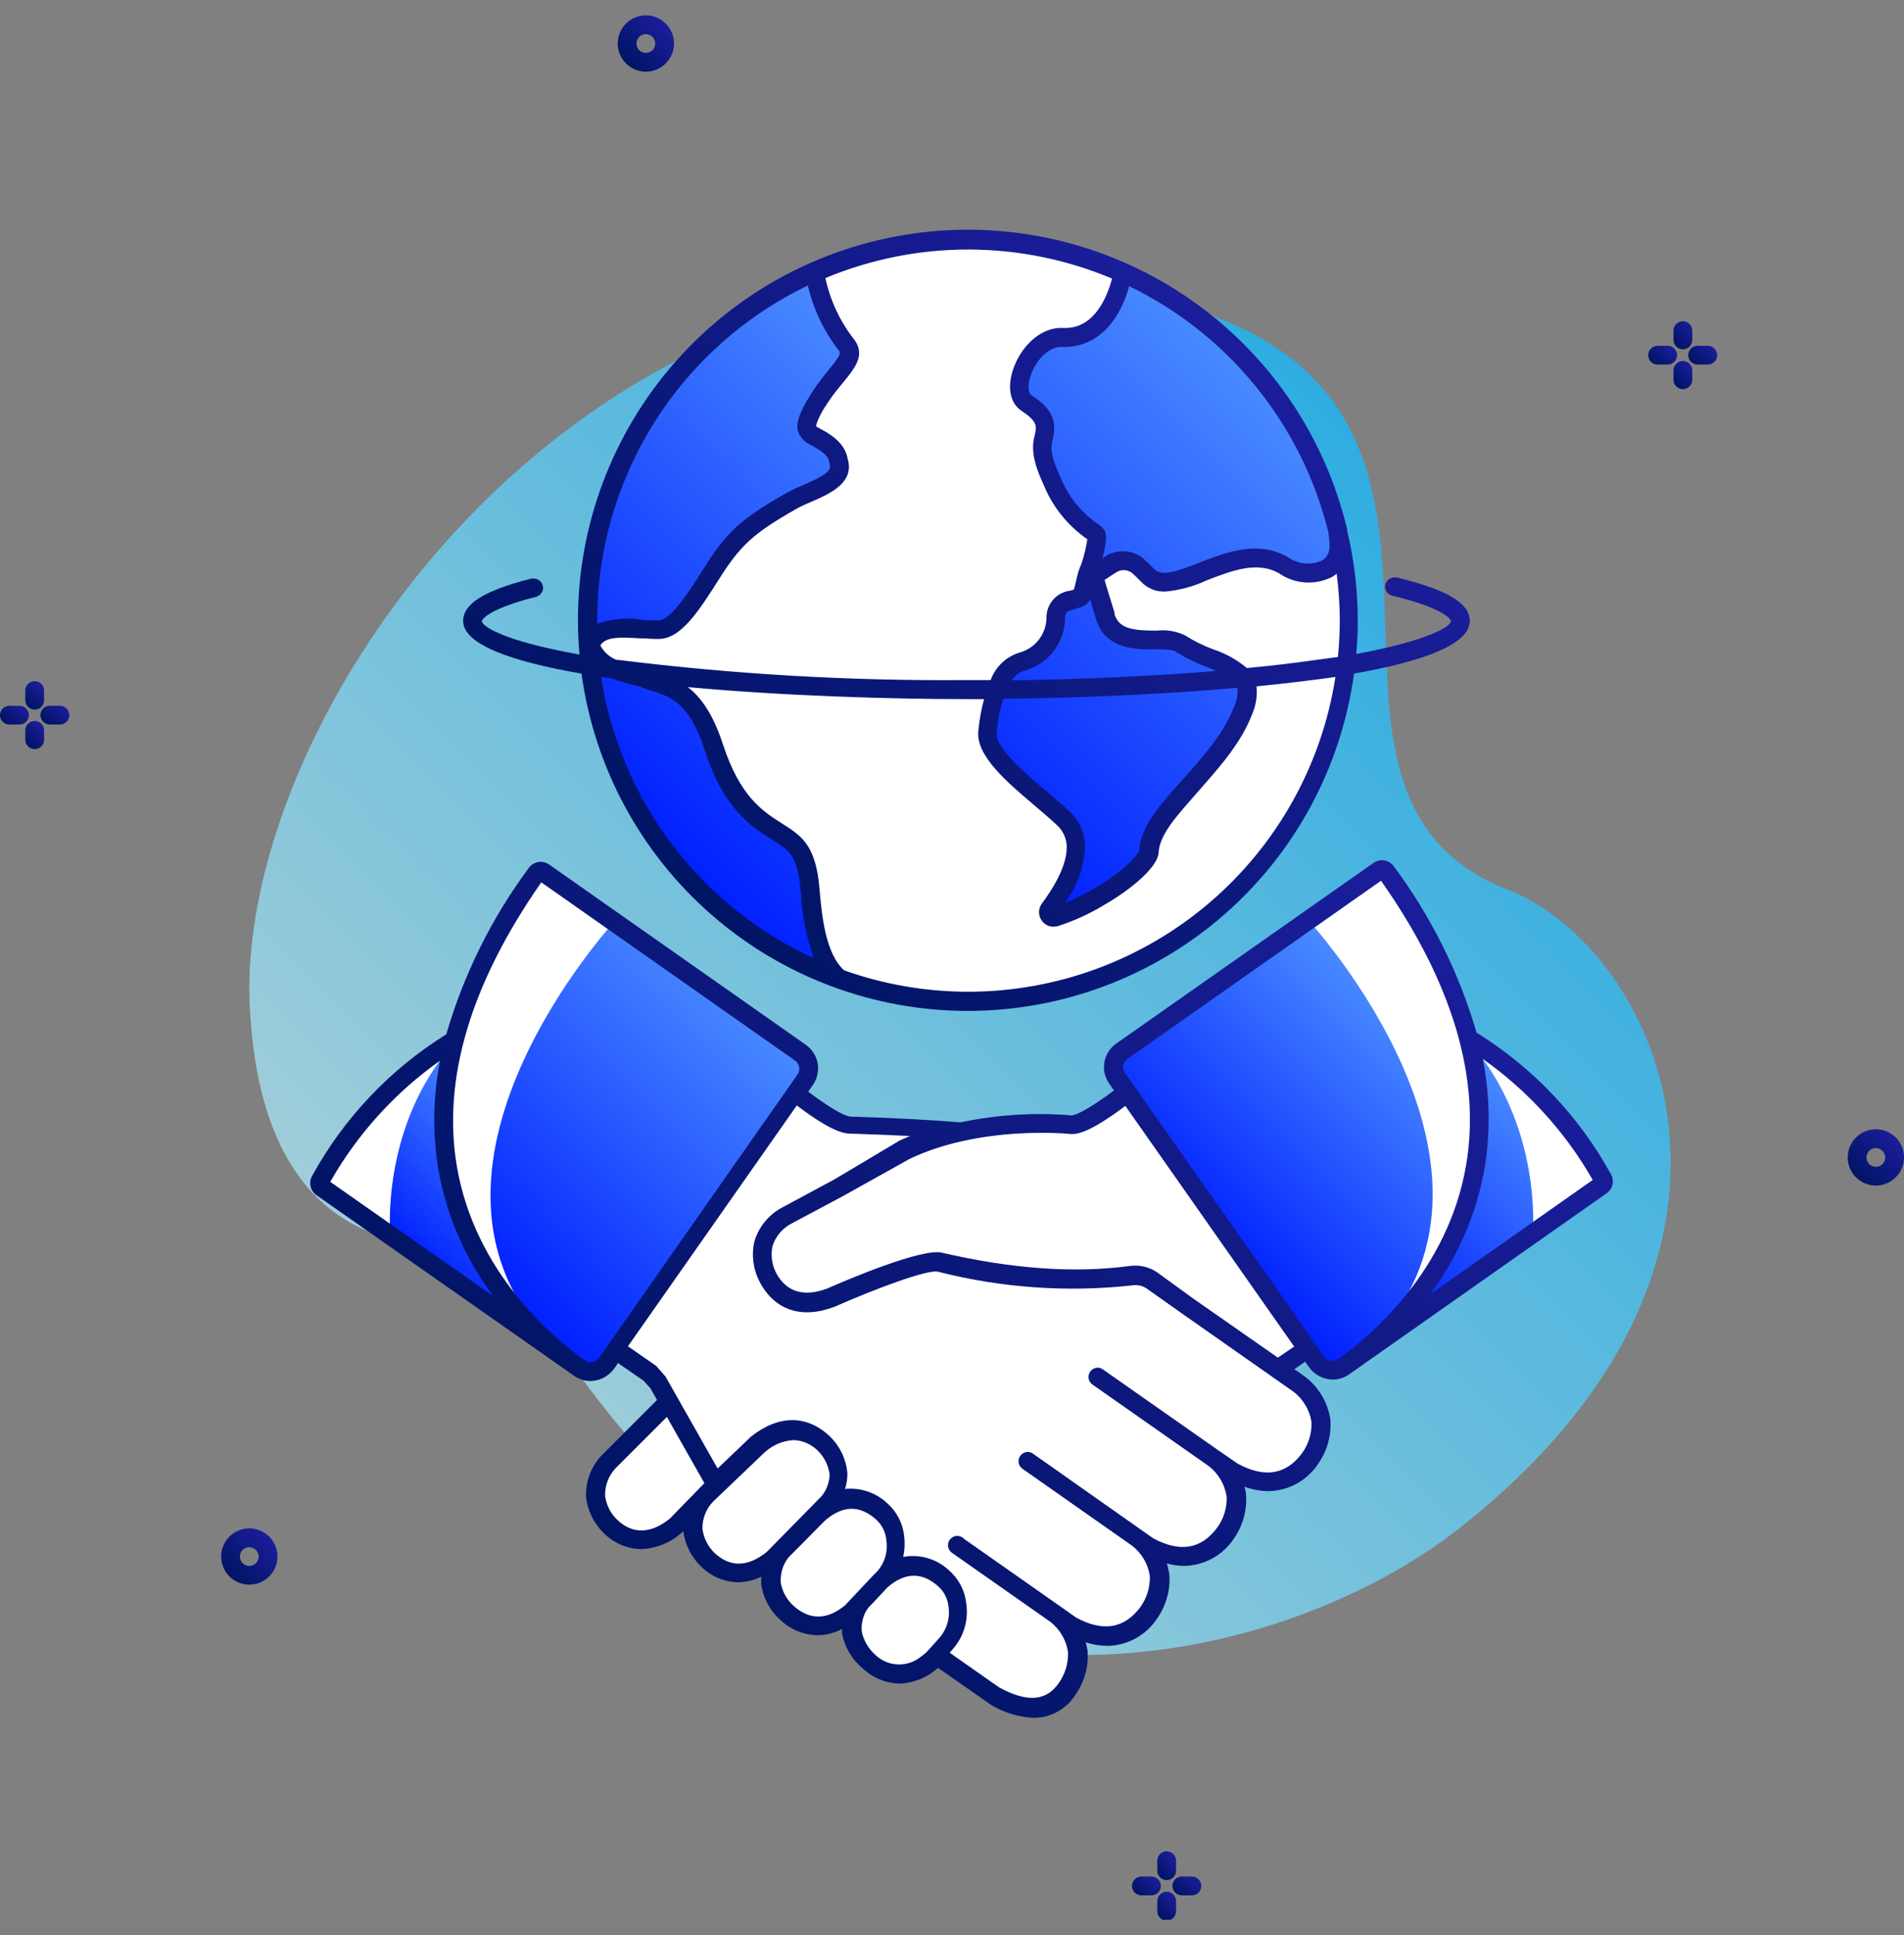
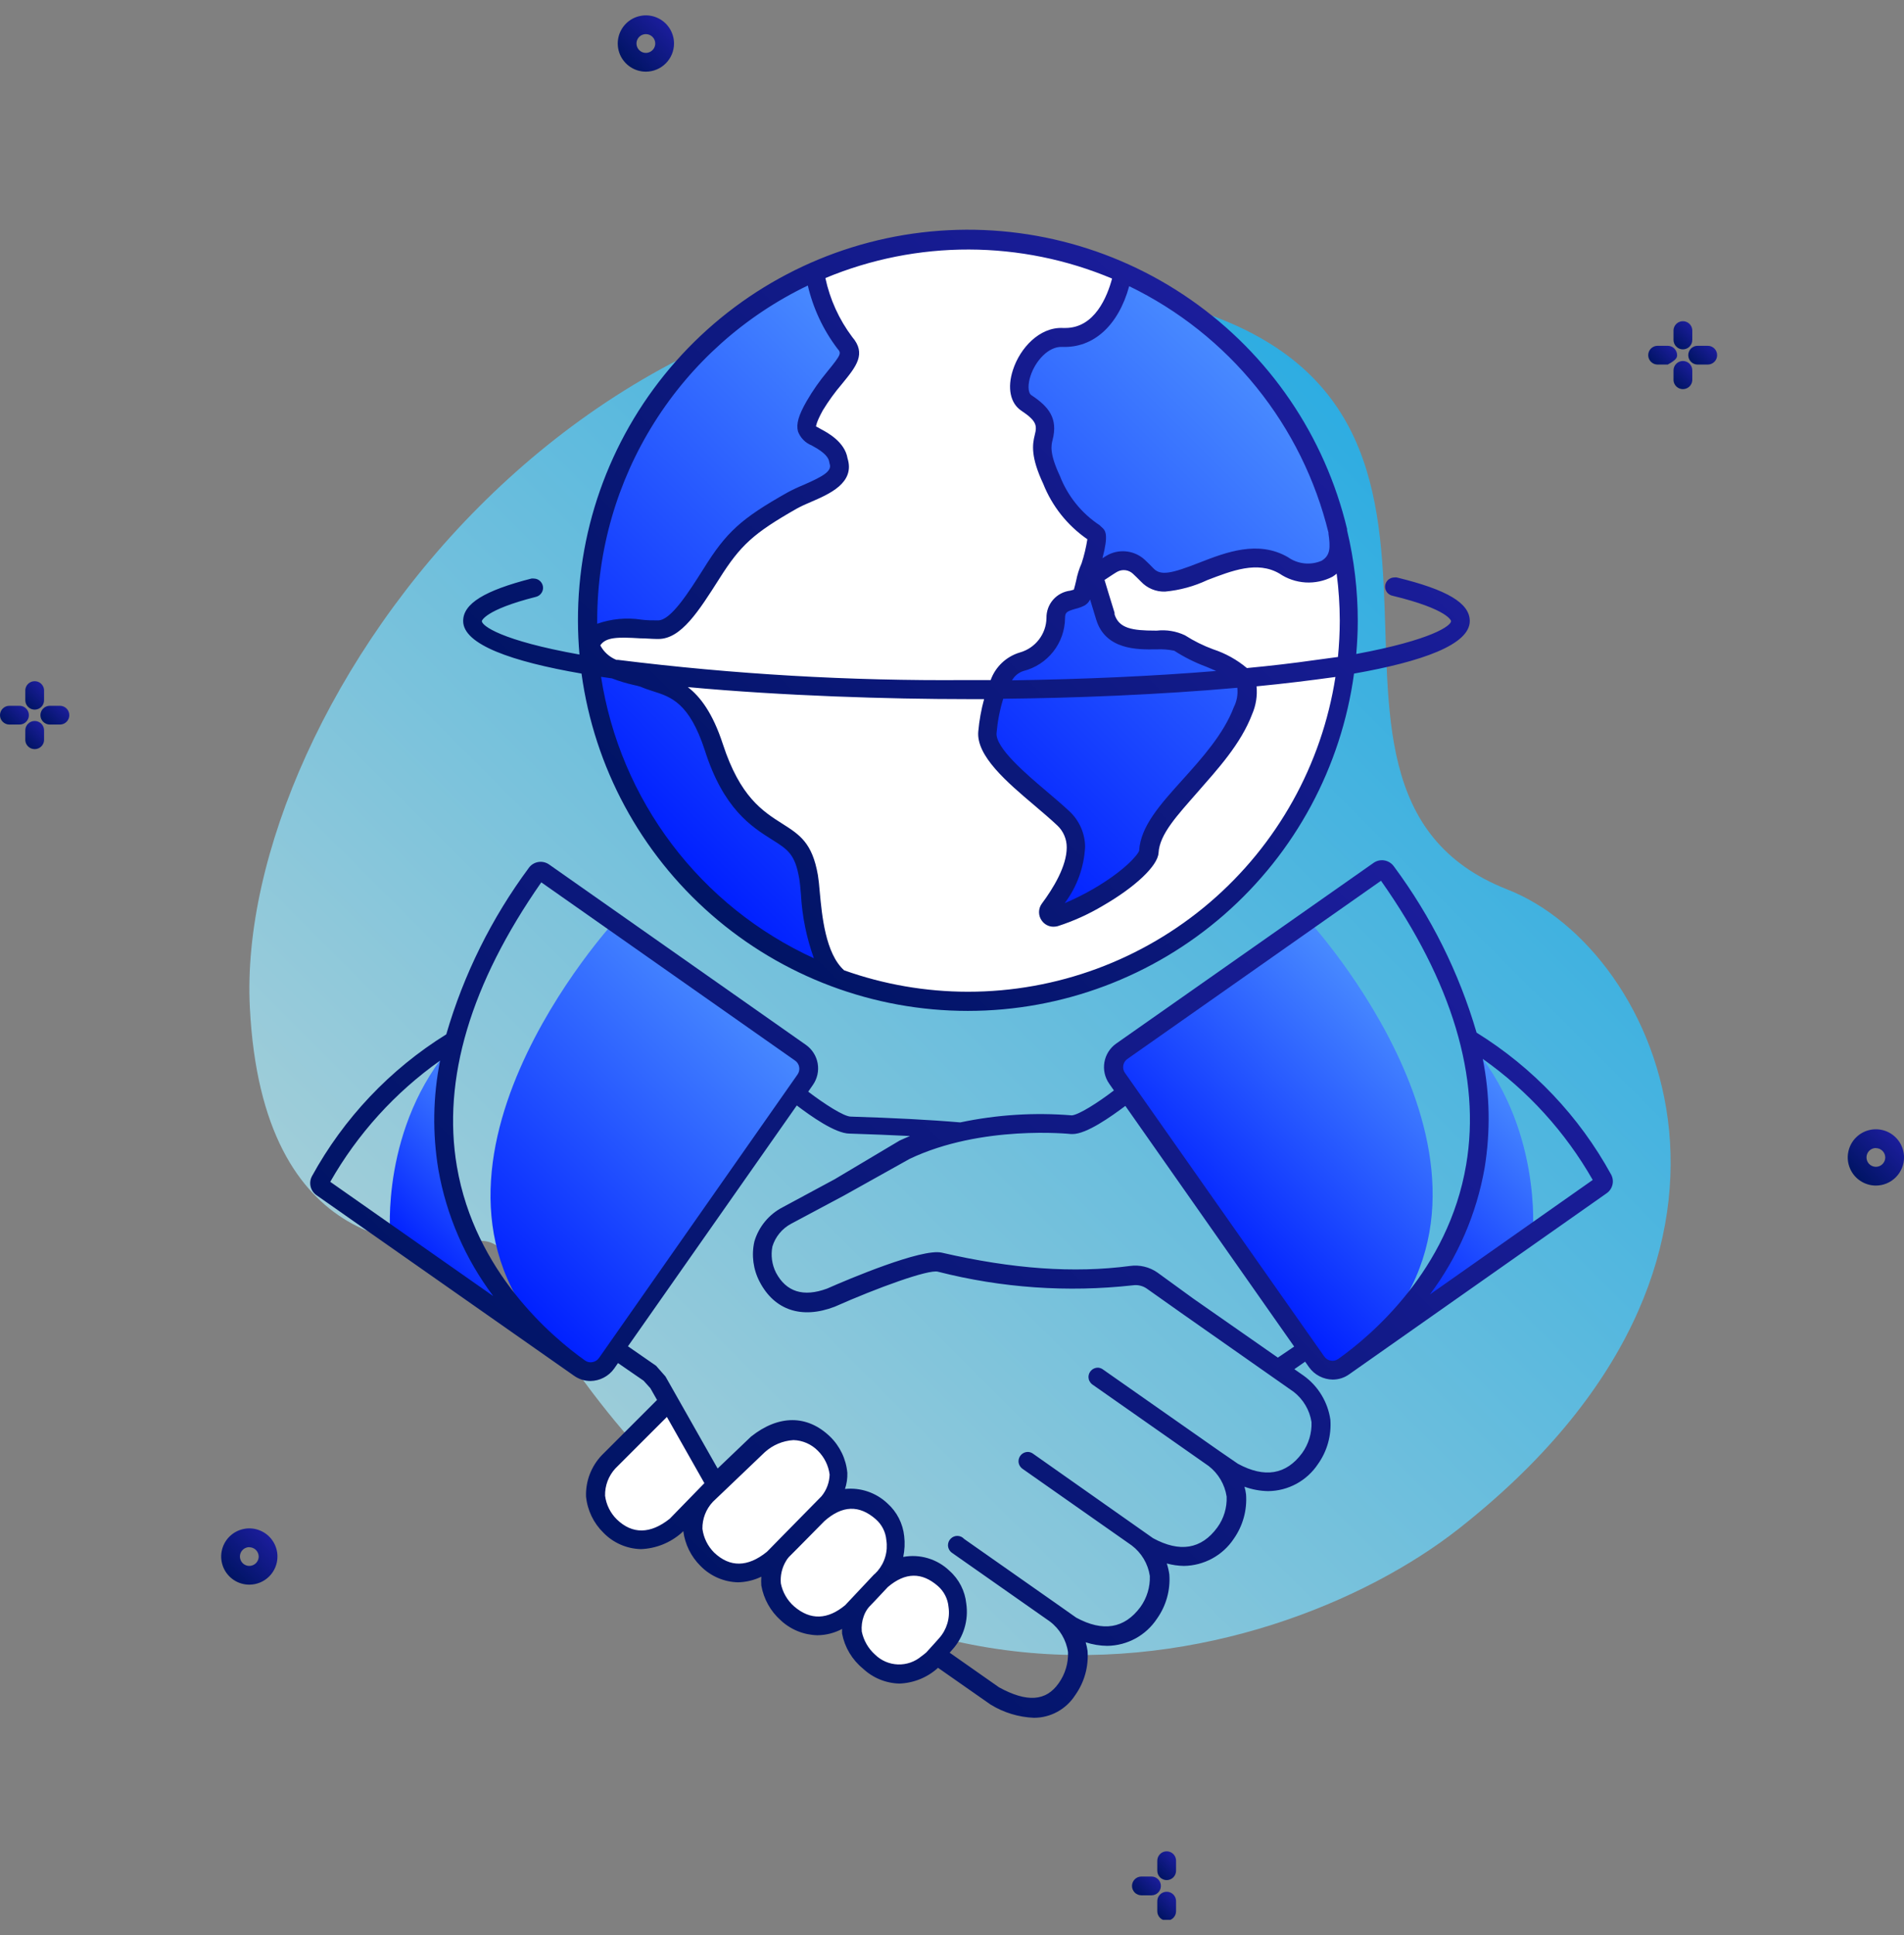
<svg xmlns="http://www.w3.org/2000/svg" width="62" height="63" viewBox="0 0 62 63" fill="none">
  <rect x="0" y="0" width="62" height="63" fill="#808080" stroke="none" />
  <g clip-path="url(#clip0_11541_2782)">
    <path d="M16.447 40.858C16.361 40.696 16.226 40.566 16.061 40.485C15.897 40.405 15.711 40.378 15.53 40.409C13.729 40.715 8.539 40.873 8.136 32.795C7.635 23 19.522 6.273 36.956 9.599C50.962 12.271 40.505 25.593 49.084 28.956C54.105 30.923 58.643 41.011 47.493 49.773C41.464 54.51 25.985 58.698 16.447 40.858Z" fill="url(#paint0_linear_11541_2782)" />
    <path d="M8.118 51.587C7.937 51.587 7.76 51.534 7.609 51.433C7.459 51.332 7.341 51.189 7.272 51.022C7.203 50.854 7.184 50.67 7.22 50.492C7.255 50.315 7.342 50.151 7.471 50.023C7.599 49.895 7.762 49.808 7.94 49.773C8.117 49.737 8.302 49.755 8.469 49.825C8.636 49.894 8.78 50.011 8.88 50.162C8.981 50.313 9.035 50.49 9.035 50.671C9.035 50.914 8.938 51.147 8.766 51.319C8.594 51.491 8.361 51.587 8.118 51.587ZM8.118 50.366C8.058 50.366 7.999 50.384 7.949 50.417C7.899 50.451 7.859 50.498 7.836 50.554C7.813 50.61 7.807 50.672 7.819 50.731C7.831 50.79 7.86 50.844 7.902 50.887C7.945 50.93 8 50.959 8.059 50.971C8.118 50.983 8.179 50.976 8.235 50.953C8.291 50.93 8.339 50.891 8.372 50.841C8.406 50.791 8.424 50.731 8.424 50.671C8.423 50.591 8.39 50.514 8.333 50.457C8.276 50.401 8.199 50.369 8.118 50.369V50.366Z" fill="url(#paint1_linear_11541_2782)" />
    <path d="M21.032 2.333C20.85 2.333 20.673 2.279 20.522 2.178C20.372 2.077 20.254 1.934 20.185 1.767C20.116 1.599 20.098 1.415 20.133 1.238C20.168 1.06 20.256 0.897 20.384 0.768C20.512 0.64 20.675 0.553 20.853 0.518C21.03 0.482 21.215 0.5 21.382 0.57C21.55 0.639 21.693 0.757 21.793 0.907C21.894 1.058 21.948 1.235 21.948 1.416C21.948 1.659 21.851 1.892 21.679 2.064C21.508 2.236 21.274 2.333 21.032 2.333ZM21.032 1.111C20.971 1.111 20.912 1.129 20.862 1.162C20.812 1.196 20.772 1.244 20.749 1.299C20.726 1.355 20.72 1.417 20.732 1.476C20.744 1.535 20.773 1.59 20.816 1.632C20.858 1.675 20.913 1.704 20.972 1.716C21.031 1.728 21.093 1.722 21.148 1.698C21.204 1.675 21.252 1.636 21.285 1.586C21.319 1.536 21.337 1.477 21.337 1.416C21.337 1.335 21.305 1.258 21.247 1.2C21.19 1.143 21.113 1.111 21.032 1.111Z" fill="url(#paint2_linear_11541_2782)" />
    <path d="M61.084 38.595C60.903 38.595 60.726 38.541 60.575 38.44C60.425 38.34 60.307 38.197 60.238 38.029C60.168 37.862 60.15 37.677 60.186 37.5C60.221 37.322 60.308 37.159 60.436 37.031C60.565 36.902 60.728 36.815 60.906 36.78C61.083 36.745 61.267 36.763 61.435 36.832C61.602 36.901 61.745 37.019 61.846 37.169C61.947 37.32 62.001 37.497 62.001 37.678C62.001 37.922 61.904 38.154 61.732 38.326C61.56 38.498 61.327 38.595 61.084 38.595ZM61.084 37.373C61.024 37.373 60.965 37.391 60.914 37.425C60.864 37.458 60.825 37.506 60.802 37.562C60.779 37.617 60.773 37.679 60.785 37.738C60.797 37.797 60.825 37.852 60.868 37.894C60.911 37.937 60.965 37.966 61.025 37.978C61.084 37.99 61.145 37.984 61.201 37.961C61.257 37.938 61.305 37.898 61.338 37.848C61.372 37.798 61.39 37.739 61.39 37.678C61.389 37.598 61.356 37.521 61.299 37.465C61.242 37.408 61.165 37.376 61.084 37.376V37.373Z" fill="url(#paint3_linear_11541_2782)" />
    <path d="M0.941 23.282C0.941 23.201 0.909 23.123 0.851 23.066C0.794 23.008 0.716 22.976 0.635 22.976H0.305C0.224 22.976 0.147 23.008 0.089 23.066C0.032 23.123 0 23.201 0 23.282C0 23.363 0.032 23.44 0.089 23.497C0.147 23.555 0.224 23.587 0.305 23.587H0.635C0.716 23.587 0.794 23.555 0.851 23.497C0.909 23.44 0.941 23.363 0.941 23.282Z" fill="url(#paint4_linear_11541_2782)" />
    <path d="M1.13 23.101C1.211 23.101 1.288 23.069 1.346 23.012C1.403 22.954 1.435 22.877 1.435 22.796V22.457C1.429 22.38 1.394 22.308 1.337 22.256C1.281 22.204 1.207 22.175 1.13 22.176C1.053 22.175 0.978 22.204 0.922 22.256C0.865 22.308 0.83 22.38 0.824 22.457V22.796C0.824 22.877 0.856 22.954 0.914 23.012C0.971 23.069 1.049 23.101 1.13 23.101Z" fill="url(#paint5_linear_11541_2782)" />
    <path d="M1.952 22.976H1.622C1.541 22.976 1.463 23.008 1.406 23.066C1.349 23.123 1.316 23.201 1.316 23.282C1.316 23.363 1.349 23.44 1.406 23.497C1.463 23.555 1.541 23.587 1.622 23.587H1.952C2.033 23.587 2.11 23.555 2.168 23.497C2.225 23.44 2.257 23.363 2.257 23.282C2.257 23.201 2.225 23.123 2.168 23.066C2.11 23.008 2.033 22.976 1.952 22.976Z" fill="url(#paint6_linear_11541_2782)" />
    <path d="M1.13 23.471C1.049 23.471 0.971 23.503 0.914 23.56C0.856 23.617 0.824 23.695 0.824 23.776V24.106C0.83 24.183 0.865 24.254 0.922 24.306C0.978 24.358 1.053 24.387 1.13 24.387C1.207 24.387 1.281 24.358 1.337 24.306C1.394 24.254 1.429 24.183 1.435 24.106V23.776C1.435 23.695 1.403 23.617 1.346 23.56C1.288 23.503 1.211 23.471 1.13 23.471Z" fill="url(#paint7_linear_11541_2782)" />
-     <path d="M54.612 11.562C54.612 11.481 54.579 11.404 54.522 11.346C54.465 11.289 54.387 11.257 54.306 11.257H53.976C53.895 11.257 53.818 11.289 53.76 11.346C53.703 11.404 53.671 11.481 53.671 11.562C53.671 11.643 53.703 11.721 53.76 11.778C53.818 11.835 53.895 11.868 53.976 11.868H54.306C54.387 11.868 54.465 11.835 54.522 11.778C54.579 11.721 54.612 11.643 54.612 11.562Z" fill="url(#paint8_linear_11541_2782)" />
+     <path d="M54.612 11.562C54.612 11.481 54.579 11.404 54.522 11.346C54.465 11.289 54.387 11.257 54.306 11.257H53.976C53.895 11.257 53.818 11.289 53.76 11.346C53.703 11.404 53.671 11.481 53.671 11.562C53.671 11.643 53.703 11.721 53.76 11.778C53.818 11.835 53.895 11.868 53.976 11.868H54.306C54.579 11.721 54.612 11.643 54.612 11.562Z" fill="url(#paint8_linear_11541_2782)" />
    <path d="M54.8 11.373C54.882 11.373 54.959 11.341 55.017 11.283C55.074 11.226 55.106 11.148 55.106 11.067V10.741C55.1 10.663 55.066 10.591 55.009 10.538C54.953 10.486 54.878 10.456 54.8 10.457C54.723 10.456 54.648 10.486 54.592 10.538C54.535 10.591 54.501 10.663 54.495 10.741V11.067C54.495 11.148 54.527 11.226 54.585 11.283C54.642 11.341 54.719 11.373 54.8 11.373Z" fill="url(#paint9_linear_11541_2782)" />
    <path d="M55.622 11.257H55.28C55.199 11.257 55.121 11.289 55.064 11.346C55.007 11.404 54.975 11.481 54.975 11.562C54.975 11.643 55.007 11.721 55.064 11.778C55.121 11.835 55.199 11.868 55.28 11.868H55.61C55.691 11.868 55.769 11.835 55.826 11.778C55.883 11.721 55.915 11.643 55.915 11.562C55.915 11.481 55.883 11.404 55.826 11.346C55.769 11.289 55.691 11.257 55.61 11.257H55.622Z" fill="url(#paint10_linear_11541_2782)" />
    <path d="M54.8 11.752C54.719 11.752 54.642 11.784 54.585 11.841C54.527 11.898 54.495 11.976 54.495 12.057V12.387C54.501 12.463 54.536 12.535 54.593 12.587C54.649 12.639 54.724 12.668 54.8 12.668C54.877 12.668 54.952 12.639 55.008 12.587C55.065 12.535 55.1 12.463 55.106 12.387V12.057C55.106 11.976 55.074 11.898 55.017 11.841C54.959 11.784 54.882 11.752 54.8 11.752Z" fill="url(#paint11_linear_11541_2782)" />
    <path d="M37.802 61.395C37.802 61.314 37.77 61.236 37.713 61.179C37.655 61.121 37.578 61.089 37.497 61.089H37.167C37.086 61.089 37.008 61.121 36.951 61.179C36.894 61.236 36.861 61.314 36.861 61.395C36.861 61.476 36.894 61.553 36.951 61.611C37.008 61.668 37.086 61.7 37.167 61.7H37.497C37.578 61.7 37.655 61.668 37.713 61.611C37.77 61.553 37.802 61.476 37.802 61.395Z" fill="url(#paint12_linear_11541_2782)" />
    <path d="M37.991 61.205C38.072 61.205 38.15 61.173 38.207 61.116C38.264 61.059 38.296 60.981 38.296 60.9V60.573C38.296 60.492 38.264 60.414 38.207 60.357C38.15 60.3 38.072 60.268 37.991 60.268C37.91 60.268 37.832 60.3 37.775 60.357C37.718 60.414 37.685 60.492 37.685 60.573V60.9C37.685 60.981 37.718 61.059 37.775 61.116C37.832 61.173 37.91 61.205 37.991 61.205Z" fill="url(#paint13_linear_11541_2782)" />
-     <path d="M38.816 61.089H38.483C38.402 61.089 38.325 61.121 38.267 61.179C38.21 61.236 38.178 61.314 38.178 61.395C38.178 61.476 38.21 61.553 38.267 61.611C38.325 61.668 38.402 61.7 38.483 61.7H38.813C38.894 61.7 38.972 61.668 39.029 61.611C39.086 61.553 39.118 61.476 39.118 61.395C39.118 61.314 39.086 61.236 39.029 61.179C38.972 61.121 38.894 61.089 38.813 61.089H38.816Z" fill="url(#paint14_linear_11541_2782)" />
    <path d="M37.991 61.584C37.91 61.584 37.832 61.616 37.775 61.673C37.718 61.731 37.685 61.808 37.685 61.889V62.219C37.685 62.3 37.718 62.378 37.775 62.435C37.832 62.492 37.91 62.525 37.991 62.525C38.072 62.525 38.15 62.492 38.207 62.435C38.264 62.378 38.296 62.3 38.296 62.219V61.889C38.296 61.808 38.264 61.731 38.207 61.673C38.15 61.616 38.072 61.584 37.991 61.584Z" fill="url(#paint15_linear_11541_2782)" />
    <path d="M31.519 32.587C38.362 32.587 43.91 27.04 43.91 20.197C43.91 13.353 38.362 7.806 31.519 7.806C24.675 7.806 19.128 13.353 19.128 20.197C19.128 27.04 24.675 32.587 31.519 32.587Z" fill="white" />
    <path d="M36.65 8.917C36.65 8.917 36.403 10.661 35.031 10.952C33.66 11.242 33.449 11.275 33.199 12.647C33.225 12.782 33.28 12.91 33.361 13.022C33.441 13.134 33.546 13.227 33.666 13.294C34.1 13.572 33.972 13.987 33.996 14.21C34.02 14.433 33.947 14.406 33.947 14.494C33.995 15.021 34.163 15.529 34.436 15.982C34.823 16.524 35.252 17.034 35.719 17.509L35.282 19.222L34.338 19.79C34.338 19.79 34.854 20.401 33.91 21.195C32.967 21.989 32.939 21.708 32.939 21.708C32.939 21.708 32.163 22.319 32.267 24.152L33.419 25.599L34.946 27.127L34.912 28.253L34.109 29.845C34.109 29.845 36.818 29.136 37.349 27.863C37.349 27.863 37.783 26.668 38.153 26.244C38.522 25.819 41.082 23.523 40.483 22.066L39.115 21.29L38.177 20.853L36.861 20.786L36.119 20.352L35.685 18.691L36.415 18.202L37.008 18.398L37.756 18.941L39.057 18.636L40.621 18.178L41.512 18.269L42.386 18.63L43.073 18.584L43.684 17.823L42.768 14.998L41.118 12.427L38.458 9.931L36.65 8.917Z" fill="url(#paint16_linear_11541_2782)" />
    <path d="M22.64 11.446C22.64 11.446 24.855 9.675 25.634 9.287L26.376 8.917L27.597 11.309L27.365 12.048L26.379 13.453L26.327 14.082L27.145 14.693V15.563L25.313 16.568L23.99 17.524L22.988 19.021L21.684 20.526L20.417 20.453C20.417 20.453 19.36 20.618 19.265 20.853C19.171 21.088 19.247 20.31 19.229 20.93C19.236 21.115 19.299 21.295 19.41 21.444C19.522 21.593 19.676 21.704 19.852 21.763L22.115 22.542L23.282 24.448L24.198 26.165L26.052 27.731L26.467 29.869L27.078 31.784L25.64 31.121C23.974 30.046 22.495 28.705 21.263 27.151C21.263 27.151 19.342 24.473 19.125 21.458C19.125 21.458 19.223 18.963 19.464 17.307C19.852 14.705 22.64 11.446 22.64 11.446Z" fill="url(#paint17_linear_11541_2782)" />
-     <path d="M18.108 28.675L26.266 34.401C26.266 34.401 26.355 34.682 26.089 35.345C25.823 36.008 25.985 35.495 25.985 35.495L27.296 36.564H28.841L30.979 36.823L34.751 36.607L37.13 35.559L36.266 34.643L45.013 28.183L46.592 30.715L47.853 33.934L49.728 35.229L52.193 38.375L45.709 42.978L43.284 44.697L42.569 43.9L41.556 44.602L42.518 45.241C42.694 45.397 42.834 45.59 42.929 45.806C43.025 46.022 43.072 46.255 43.069 46.491C43.066 46.727 43.013 46.959 42.913 47.172C42.812 47.385 42.667 47.575 42.487 47.727C42.487 47.727 41.968 48.573 40.16 47.907C40.29 48.271 40.325 48.662 40.261 49.043C40.197 49.424 40.038 49.783 39.796 50.085C38.959 51.154 37.561 50.414 37.561 50.414C37.561 50.414 38.172 51.963 37.255 52.745C36.339 53.527 34.916 52.943 34.916 52.943C34.916 52.943 35.383 54.339 34.821 54.901C34.259 55.463 33.45 55.961 32.399 55.225C31.348 54.489 24.275 49.446 24.275 49.446L21.434 45.012L20.213 44.056L19.272 44.648L18.686 44.398L10.44 38.436C11.49 36.615 12.98 35.087 14.773 33.989C15.182 31.874 16.205 29.927 17.715 28.391L18.108 28.675Z" fill="white" />
    <path d="M42.578 29.927C42.578 29.927 50.214 38.173 44.576 43.772L43.354 44.603L42.639 43.87L36.626 35.44C36.626 35.44 36.165 34.567 36.531 34.218C36.898 33.87 42.578 29.927 42.578 29.927Z" fill="url(#paint18_linear_11541_2782)" />
    <path d="M49.912 40.158C49.912 40.158 50.232 36.628 47.853 33.937C47.853 33.937 49.475 37.956 45.801 42.91L49.912 40.158Z" fill="url(#paint19_linear_11541_2782)" />
    <path d="M20.029 29.976C20.029 29.976 12.415 38.222 18.05 43.824L19.272 44.651L19.992 43.931L25.994 35.492C25.994 35.492 26.455 34.618 26.086 34.27C25.716 33.922 20.029 29.976 20.029 29.976Z" fill="url(#paint20_linear_11541_2782)" />
    <path d="M12.708 40.204C12.708 40.204 12.384 36.674 14.761 33.98C14.761 33.98 13.142 38.002 16.822 42.95L12.708 40.204Z" fill="url(#paint21_linear_11541_2782)" />
    <path d="M21.049 46.362C21.049 46.362 19.217 47.76 19.397 48.805C19.577 49.849 20.057 49.846 20.057 49.846C20.423 50.025 20.837 50.08 21.236 50.002C21.636 49.924 21.999 49.718 22.271 49.416L23.316 48.194L21.66 45.769L21.049 46.362Z" fill="white" />
    <path d="M23.823 47.889L25.2 46.575C25.2 46.575 26.455 46.203 26.935 47.094C27.414 47.986 27.271 48.622 27.164 48.796C27.164 48.796 28.224 48.417 28.758 49.226C29.293 50.036 29.341 50.619 28.963 51.117C28.963 51.117 30.029 50.705 30.795 51.477C31.562 52.25 31.302 53.34 30.233 54.153C29.973 54.34 29.661 54.444 29.34 54.451C29.02 54.458 28.704 54.367 28.436 54.19C28.168 54.014 27.959 53.76 27.839 53.463C27.718 53.165 27.69 52.838 27.759 52.525C27.759 52.525 26.281 53.27 25.661 52.525C25.286 52.057 25.095 51.468 25.124 50.869C25.124 50.869 23.978 51.529 23.169 50.869C22.36 50.21 22.723 49.083 22.723 49.083L23.823 47.889Z" fill="white" />
    <path d="M18.936 21.928C19.351 24.97 20.853 27.758 23.166 29.777C25.478 31.796 28.444 32.909 31.514 32.909C34.583 32.909 37.549 31.796 39.862 29.777C42.174 27.758 43.676 24.97 44.091 21.928C46.314 21.537 47.86 20.984 47.86 20.218C47.86 19.634 47.127 19.198 45.48 18.798C45.456 18.795 45.431 18.795 45.407 18.798C45.326 18.798 45.248 18.83 45.191 18.887C45.134 18.944 45.102 19.022 45.102 19.103C45.103 19.171 45.128 19.236 45.171 19.289C45.214 19.341 45.273 19.378 45.34 19.393C47.172 19.836 47.252 20.215 47.252 20.218C47.252 20.367 46.641 20.829 44.164 21.29C44.194 20.936 44.213 20.575 44.213 20.212C44.213 19.219 44.096 18.23 43.865 17.264V17.222C43.141 14.194 41.33 11.538 38.776 9.758C36.221 7.978 33.102 7.199 30.011 7.568C26.92 7.937 24.073 9.428 22.009 11.76C19.946 14.091 18.811 17.099 18.82 20.212C18.82 20.581 18.839 20.945 18.869 21.308C16.313 20.85 15.69 20.37 15.69 20.218C15.69 20.218 15.766 19.857 17.452 19.43C17.517 19.414 17.575 19.377 17.617 19.324C17.659 19.272 17.683 19.207 17.684 19.14C17.684 19.059 17.652 18.981 17.595 18.924C17.538 18.866 17.46 18.834 17.379 18.834C17.354 18.831 17.33 18.831 17.305 18.834C15.778 19.225 15.082 19.65 15.082 20.215C15.079 20.981 16.667 21.537 18.936 21.928ZM19.566 22.032L19.926 22.084C20.16 22.174 20.399 22.246 20.644 22.301C20.716 22.315 20.787 22.334 20.858 22.356C20.992 22.414 21.129 22.459 21.264 22.502C21.844 22.686 22.443 22.875 22.947 24.414C23.557 26.338 24.474 26.913 25.136 27.331C25.656 27.658 25.888 27.804 26.025 28.598C26.047 28.721 26.062 28.904 26.08 29.102C26.118 29.817 26.26 30.521 26.502 31.195C24.678 30.36 23.091 29.086 21.881 27.487C20.672 25.888 19.878 24.013 19.572 22.032H19.566ZM31.514 32.285C30.142 32.284 28.78 32.048 27.488 31.588C26.877 31.042 26.764 29.793 26.694 29.038C26.676 28.821 26.657 28.632 26.633 28.488C26.45 27.435 26.041 27.175 25.475 26.815C24.828 26.405 24.098 25.938 23.539 24.225C23.209 23.214 22.803 22.679 22.397 22.368C25.506 22.655 28.982 22.759 31.477 22.759H32.045C31.951 23.103 31.888 23.454 31.856 23.809C31.782 24.607 32.793 25.465 33.688 26.222C33.942 26.439 34.207 26.662 34.43 26.873C34.528 26.965 34.605 27.075 34.657 27.198C34.71 27.321 34.737 27.454 34.736 27.587C34.736 28.198 34.299 28.916 33.923 29.42C33.865 29.5 33.834 29.596 33.834 29.695C33.834 29.794 33.865 29.89 33.923 29.97C33.966 30.031 34.023 30.082 34.09 30.116C34.156 30.151 34.23 30.169 34.305 30.168C34.352 30.168 34.398 30.162 34.443 30.15C34.957 29.985 35.451 29.761 35.915 29.484C36.974 28.873 37.701 28.183 37.726 27.765C37.759 27.154 38.337 26.543 38.99 25.795C39.644 25.046 40.404 24.225 40.777 23.241C40.898 22.959 40.947 22.65 40.917 22.343C41.834 22.255 42.689 22.148 43.486 22.038C43.043 24.893 41.593 27.495 39.398 29.375C37.203 31.254 34.409 32.286 31.52 32.285H31.514ZM35.34 19.695C35.409 19.652 35.463 19.59 35.496 19.515C35.548 19.686 35.609 19.888 35.682 20.126L35.698 20.178C36.003 21.162 37.054 21.146 37.613 21.14H37.653C37.848 21.13 38.044 21.144 38.236 21.183C38.561 21.393 38.908 21.567 39.271 21.702C39.393 21.751 39.503 21.8 39.601 21.843C37.582 22.011 35.325 22.111 32.955 22.148C33.037 22.002 33.171 21.892 33.331 21.843C33.713 21.745 34.053 21.523 34.297 21.213C34.541 20.903 34.676 20.521 34.681 20.126C34.681 19.934 34.736 19.903 35.014 19.821C35.13 19.795 35.242 19.753 35.347 19.695H35.34ZM40.291 22.389C40.315 22.605 40.276 22.824 40.178 23.018C39.848 23.892 39.14 24.68 38.514 25.376C37.775 26.195 37.139 26.903 37.094 27.694C37.057 27.82 36.626 28.345 35.585 28.947C35.289 29.117 34.983 29.27 34.669 29.402C35.069 28.871 35.3 28.233 35.334 27.569C35.333 27.354 35.287 27.141 35.201 26.944C35.115 26.747 34.99 26.569 34.834 26.421C34.598 26.201 34.33 25.972 34.067 25.749C33.407 25.19 32.408 24.341 32.451 23.861C32.484 23.483 32.556 23.11 32.668 22.747C34.943 22.725 37.729 22.618 40.297 22.389H40.291ZM42.799 21.491C42.115 21.589 41.379 21.675 40.603 21.748C40.279 21.476 39.905 21.269 39.503 21.137C39.182 21.019 38.875 20.866 38.587 20.682C38.302 20.547 37.984 20.494 37.671 20.529H37.622C36.867 20.529 36.434 20.456 36.293 19.998V19.946C36.138 19.448 36.037 19.112 35.967 18.88C36.177 18.739 36.358 18.623 36.397 18.605C36.477 18.565 36.568 18.551 36.656 18.564C36.745 18.577 36.827 18.617 36.892 18.678C36.977 18.758 37.063 18.84 37.152 18.932C37.252 19.039 37.373 19.124 37.509 19.18C37.644 19.237 37.79 19.264 37.937 19.259C38.415 19.215 38.882 19.088 39.317 18.883C40.117 18.578 40.942 18.251 41.663 18.672C41.914 18.843 42.208 18.942 42.511 18.961C42.815 18.979 43.118 18.915 43.388 18.776C43.436 18.746 43.482 18.712 43.526 18.675C43.592 19.182 43.626 19.692 43.627 20.203C43.627 20.603 43.605 20.997 43.568 21.387L42.799 21.491ZM43.257 17.356C43.327 17.829 43.321 18.08 43.037 18.254C42.86 18.33 42.667 18.36 42.476 18.34C42.284 18.32 42.101 18.252 41.944 18.141C40.969 17.573 39.916 17.982 39.067 18.312C38.15 18.672 37.799 18.749 37.564 18.507C37.469 18.407 37.371 18.312 37.277 18.223C37.121 18.079 36.925 17.986 36.715 17.956C36.505 17.925 36.291 17.959 36.101 18.052C36.061 18.071 35.988 18.116 35.899 18.172C36.101 17.417 35.991 17.289 35.927 17.212L35.805 17.096C35.218 16.709 34.767 16.148 34.513 15.493C34.165 14.751 34.232 14.494 34.275 14.323C34.458 13.615 34.149 13.239 33.587 12.866C33.459 12.784 33.474 12.485 33.557 12.237C33.713 11.755 34.137 11.275 34.583 11.293C35.603 11.336 36.416 10.603 36.77 9.317C38.378 10.096 39.793 11.22 40.916 12.61C42.038 14 42.84 15.62 43.263 17.356H43.257ZM36.217 9.052C36.055 9.662 35.646 10.677 34.69 10.677H34.62C33.85 10.637 33.215 11.333 32.986 12.039C32.793 12.622 32.897 13.132 33.258 13.37C33.758 13.703 33.774 13.853 33.694 14.164C33.615 14.476 33.563 14.879 33.969 15.746C34.259 16.478 34.76 17.108 35.408 17.555C35.366 17.82 35.304 18.081 35.221 18.336C35.139 18.52 35.079 18.713 35.041 18.911C35.02 18.999 34.992 19.118 34.968 19.195L34.852 19.228C34.635 19.254 34.435 19.36 34.292 19.524C34.148 19.689 34.072 19.902 34.076 20.12C34.072 20.375 33.985 20.622 33.828 20.824C33.672 21.026 33.455 21.172 33.209 21.241C32.991 21.306 32.792 21.421 32.627 21.577C32.462 21.733 32.336 21.925 32.259 22.139H31.459C27.671 22.17 23.886 21.95 20.128 21.482H20.073C19.847 21.391 19.661 21.224 19.547 21.009C19.727 20.743 20.094 20.734 20.845 20.78C21.032 20.78 21.227 20.801 21.395 20.801H21.441C22.183 20.801 22.757 19.885 23.423 18.84C24.116 17.741 24.541 17.359 25.937 16.562C26.09 16.479 26.248 16.405 26.41 16.339C26.987 16.088 27.852 15.728 27.598 14.919C27.509 14.384 26.941 14.082 26.752 13.981L26.703 13.954C26.661 13.927 26.617 13.904 26.572 13.883C26.572 13.883 26.572 13.761 26.792 13.361C26.978 13.056 27.188 12.766 27.421 12.494C27.885 11.926 28.221 11.516 27.748 10.967C27.322 10.399 27.025 9.746 26.877 9.052C28.359 8.435 29.948 8.119 31.552 8.123C33.157 8.127 34.745 8.45 36.223 9.073L36.217 9.052ZM26.303 9.287C26.476 10.034 26.805 10.737 27.268 11.348C27.396 11.498 27.412 11.519 26.932 12.106C26.684 12.404 26.461 12.723 26.267 13.059C26.001 13.52 25.921 13.807 25.985 14.045C26.023 14.148 26.083 14.242 26.16 14.32C26.237 14.399 26.329 14.46 26.431 14.5L26.468 14.522C26.883 14.742 26.984 14.919 27 15.029L27.015 15.096C27.097 15.334 26.822 15.499 26.172 15.783C25.988 15.858 25.809 15.942 25.634 16.037C24.128 16.886 23.649 17.325 22.907 18.52C22.433 19.268 21.847 20.196 21.432 20.196C21.245 20.196 21.059 20.196 20.882 20.172C20.4 20.098 19.907 20.145 19.447 20.306C19.447 20.27 19.447 20.236 19.447 20.199C19.446 17.921 20.09 15.688 21.303 13.759C22.516 11.83 24.249 10.283 26.303 9.296V9.287Z" fill="url(#paint22_linear_11541_2782)" />
    <path d="M52.462 38.235C51.425 36.343 49.916 34.752 48.082 33.617C47.512 31.667 46.6 29.835 45.389 28.205C45.316 28.102 45.206 28.033 45.083 28.011C44.959 27.989 44.832 28.017 44.729 28.089L36.345 33.974C36.143 34.117 36.005 34.335 35.963 34.579C35.92 34.824 35.977 35.075 36.119 35.278L36.272 35.498C35.747 35.901 35.136 36.286 34.904 36.31C33.687 36.21 32.463 36.287 31.269 36.539C30.292 36.454 29.091 36.393 27.705 36.35C27.485 36.35 26.859 35.95 26.318 35.538L26.471 35.318C26.613 35.114 26.669 34.863 26.626 34.618C26.583 34.374 26.445 34.157 26.242 34.014L17.877 28.14C17.773 28.069 17.646 28.041 17.523 28.063C17.399 28.085 17.289 28.154 17.217 28.257C16.008 29.888 15.099 31.722 14.532 33.672C12.699 34.81 11.192 36.403 10.155 38.296C10.102 38.398 10.088 38.517 10.115 38.629C10.143 38.742 10.21 38.84 10.305 38.907L18.692 44.786C18.848 44.897 19.035 44.957 19.227 44.957C19.377 44.955 19.525 44.918 19.659 44.848C19.792 44.779 19.908 44.679 19.996 44.557L20.124 44.373L20.958 44.948L21.178 45.192L21.395 45.574L19.596 47.373C19.426 47.551 19.293 47.762 19.204 47.993C19.116 48.224 19.075 48.47 19.083 48.717C19.127 49.164 19.327 49.581 19.648 49.895C19.969 50.227 20.408 50.419 20.87 50.43C21.358 50.412 21.825 50.225 22.192 49.902L22.25 49.844C22.305 50.273 22.502 50.672 22.809 50.977C23.131 51.307 23.569 51.499 24.031 51.511C24.294 51.505 24.554 51.443 24.791 51.328C24.784 51.423 24.784 51.519 24.791 51.615C24.868 52.053 25.091 52.453 25.423 52.748C25.748 53.051 26.173 53.224 26.618 53.234C26.898 53.231 27.173 53.161 27.421 53.029C27.418 53.08 27.418 53.131 27.421 53.182C27.507 53.628 27.747 54.03 28.099 54.318C28.422 54.622 28.846 54.797 29.29 54.807C29.756 54.789 30.201 54.608 30.545 54.294L32.234 55.475L32.262 55.494C32.685 55.753 33.168 55.9 33.664 55.921C33.932 55.922 34.196 55.855 34.431 55.726C34.667 55.597 34.866 55.411 35.011 55.185C35.309 54.767 35.452 54.257 35.414 53.744C35.401 53.649 35.38 53.555 35.353 53.463C35.578 53.537 35.814 53.576 36.052 53.579C36.374 53.576 36.69 53.493 36.973 53.34C37.256 53.186 37.496 52.965 37.674 52.696C37.972 52.277 38.115 51.767 38.077 51.255C38.06 51.133 38.032 51.014 37.994 50.897C38.177 50.947 38.364 50.974 38.553 50.977C38.875 50.972 39.191 50.889 39.473 50.736C39.756 50.582 39.997 50.362 40.175 50.094C40.471 49.673 40.613 49.163 40.575 48.649C40.565 48.565 40.548 48.481 40.523 48.399C40.771 48.489 41.032 48.538 41.296 48.542C41.618 48.539 41.934 48.457 42.217 48.303C42.5 48.149 42.74 47.928 42.918 47.66C43.216 47.241 43.358 46.731 43.321 46.218C43.28 45.933 43.182 45.66 43.033 45.414C42.884 45.167 42.687 44.954 42.454 44.786L42.148 44.572L42.499 44.328L42.628 44.511C42.716 44.633 42.831 44.733 42.965 44.802C43.099 44.872 43.247 44.909 43.397 44.911C43.589 44.911 43.776 44.852 43.932 44.74L52.322 38.842C52.415 38.776 52.481 38.677 52.507 38.565C52.533 38.453 52.517 38.336 52.462 38.235ZM14.331 34.527C14.098 35.694 14.079 36.893 14.273 38.067C14.535 39.564 15.148 40.978 16.062 42.193L10.754 38.473C11.644 36.912 12.864 35.565 14.331 34.527ZM19.504 44.209C19.48 44.244 19.448 44.274 19.411 44.297C19.374 44.321 19.333 44.336 19.291 44.343C19.25 44.351 19.207 44.351 19.166 44.342C19.125 44.333 19.086 44.316 19.052 44.291C17.989 43.537 15.464 41.414 14.877 37.969C14.395 35.129 15.326 32.019 17.626 28.724L25.891 34.527C25.926 34.551 25.956 34.582 25.978 34.618C26.001 34.654 26.017 34.694 26.024 34.736C26.032 34.778 26.031 34.821 26.021 34.863C26.012 34.905 25.995 34.944 25.97 34.979L19.504 44.209ZM21.81 49.44C21.178 49.944 20.589 49.95 20.085 49.462C19.875 49.255 19.741 48.984 19.703 48.692C19.695 48.365 19.815 48.048 20.036 47.806L21.716 46.127L22.937 48.283L21.81 49.44ZM23.255 50.543C23.046 50.335 22.912 50.063 22.873 49.77C22.867 49.444 22.989 49.129 23.212 48.891L23.282 48.824L23.731 48.396L24.904 47.275C25.162 47.041 25.491 46.902 25.839 46.881C26.139 46.89 26.423 47.015 26.633 47.229C26.843 47.437 26.977 47.709 27.015 48.002C27.008 48.261 26.915 48.511 26.749 48.711L25.488 49.993L25.045 50.445L24.971 50.519C24.348 51.023 23.765 51.029 23.255 50.543ZM25.857 52.293C25.636 52.098 25.485 51.836 25.427 51.548C25.404 51.295 25.461 51.042 25.591 50.824C25.618 50.776 25.649 50.73 25.686 50.69L25.991 50.384L26.847 49.517C27.427 49.004 27.977 48.985 28.517 49.456C28.716 49.63 28.84 49.874 28.862 50.137C28.89 50.316 28.879 50.498 28.829 50.672C28.78 50.846 28.693 51.007 28.575 51.145L28.487 51.236L28.462 51.255L27.974 51.774L27.592 52.18L27.552 52.223L27.528 52.25C26.957 52.727 26.392 52.757 25.857 52.293ZM28.493 53.863C28.273 53.666 28.123 53.403 28.062 53.115C28.046 52.942 28.069 52.767 28.129 52.605C28.167 52.498 28.224 52.4 28.297 52.314L28.49 52.113L28.911 51.664C29.476 51.184 30.014 51.172 30.542 51.633C30.741 51.807 30.864 52.051 30.887 52.314C30.914 52.495 30.9 52.68 30.847 52.855C30.794 53.03 30.704 53.192 30.582 53.328L30.441 53.487L30.163 53.793C30.113 53.837 30.06 53.879 30.005 53.918C29.791 54.099 29.518 54.194 29.238 54.184C28.958 54.174 28.692 54.059 28.493 53.863ZM42.707 46.295C42.72 46.655 42.612 47.01 42.402 47.303C41.882 48.008 41.18 48.124 40.309 47.651L39.699 47.232L35.902 44.572C35.857 44.542 35.804 44.526 35.75 44.523C35.669 44.523 35.591 44.555 35.534 44.613C35.476 44.67 35.444 44.748 35.444 44.829C35.445 44.873 35.455 44.917 35.475 44.957C35.495 44.997 35.523 45.033 35.557 45.061L39.357 47.724C39.673 47.968 39.883 48.325 39.943 48.72C39.958 49.081 39.851 49.436 39.638 49.727C39.121 50.433 38.416 50.549 37.545 50.073L33.639 47.324C33.59 47.288 33.532 47.268 33.471 47.266C33.39 47.266 33.312 47.298 33.255 47.355C33.198 47.413 33.166 47.49 33.166 47.571C33.167 47.619 33.179 47.667 33.202 47.709C33.225 47.752 33.258 47.788 33.297 47.816L36.849 50.308C37.17 50.549 37.383 50.907 37.442 51.303C37.454 51.665 37.347 52.02 37.136 52.314C36.617 53.017 35.914 53.133 35.044 52.66L34.528 52.296L31.397 50.1C31.369 50.069 31.335 50.044 31.297 50.026C31.258 50.009 31.216 50 31.174 49.999C31.093 49.999 31.016 50.032 30.959 50.089C30.901 50.146 30.869 50.224 30.869 50.305C30.87 50.355 30.883 50.403 30.907 50.447C30.931 50.491 30.965 50.528 31.006 50.555L34.186 52.785C34.507 53.027 34.72 53.386 34.778 53.783C34.791 54.146 34.684 54.502 34.473 54.797C34.061 55.384 33.441 55.427 32.531 54.929L30.924 53.802L31.009 53.704C31.192 53.503 31.327 53.265 31.405 53.005C31.484 52.746 31.504 52.472 31.465 52.204C31.423 51.792 31.228 51.41 30.918 51.136C30.721 50.946 30.481 50.806 30.22 50.728C29.958 50.649 29.681 50.634 29.412 50.684C29.459 50.462 29.47 50.234 29.443 50.008C29.4 49.596 29.205 49.215 28.896 48.94C28.713 48.767 28.495 48.636 28.257 48.555C28.019 48.474 27.766 48.446 27.515 48.472C27.572 48.303 27.598 48.125 27.592 47.947C27.551 47.498 27.351 47.079 27.027 46.765C26.285 46.053 25.356 46.053 24.458 46.765L23.368 47.806L21.67 44.81L21.364 44.462L20.448 43.827L25.946 35.987C26.404 36.335 27.204 36.903 27.665 36.903C28.372 36.925 29.027 36.952 29.632 36.982C29.519 37.031 29.406 37.077 29.296 37.129L27.183 38.387L25.481 39.304C25.262 39.417 25.067 39.575 24.91 39.766C24.752 39.957 24.635 40.178 24.565 40.415C24.464 40.861 24.526 41.328 24.739 41.732C25.219 42.648 26.101 42.953 27.183 42.538C28.56 41.927 30.237 41.316 30.542 41.399C32.614 41.928 34.764 42.078 36.889 41.842C37.05 41.819 37.214 41.858 37.347 41.952L38.538 42.794L42.127 45.311C42.438 45.553 42.646 45.905 42.707 46.295ZM41.611 44.196L38.862 42.278L37.689 41.426C37.429 41.245 37.111 41.168 36.797 41.212C34.965 41.454 32.97 41.31 30.667 40.779C30.023 40.629 27.632 41.64 26.932 41.949C26.163 42.233 25.601 42.058 25.268 41.429C25.136 41.166 25.095 40.866 25.152 40.577C25.2 40.42 25.279 40.274 25.384 40.147C25.488 40.02 25.617 39.915 25.762 39.838L27.479 38.922L29.617 37.728C31.959 36.61 34.852 36.915 34.879 36.918H34.925C35.386 36.918 36.186 36.344 36.645 36.002L42.142 43.836L41.611 44.196ZM43.571 44.242C43.538 44.266 43.5 44.283 43.459 44.292C43.419 44.301 43.377 44.302 43.336 44.294C43.293 44.287 43.252 44.272 43.216 44.249C43.179 44.225 43.147 44.195 43.122 44.16L36.632 34.927C36.608 34.892 36.59 34.853 36.58 34.812C36.571 34.77 36.57 34.727 36.577 34.685C36.584 34.643 36.599 34.603 36.622 34.567C36.644 34.531 36.674 34.499 36.709 34.475L44.97 28.672C47.288 31.964 48.223 35.086 47.743 37.914C47.163 41.362 44.637 43.488 43.574 44.242H43.571ZM46.561 42.141C47.473 40.924 48.084 39.509 48.345 38.012C48.536 36.837 48.516 35.639 48.284 34.472C49.751 35.508 50.973 36.852 51.864 38.412L46.561 42.141Z" fill="url(#paint23_linear_11541_2782)" />
  </g>
  <defs>
    <linearGradient id="paint0_linear_11541_2782" x1="18.288" y1="46.524" x2="48.888" y2="15.924" gradientUnits="userSpaceOnUse">
      <stop stop-color="#9FCDD9" />
      <stop offset="1" stop-color="#29ABE2" />
    </linearGradient>
    <linearGradient id="paint1_linear_11541_2782" x1="7.474" y1="51.319" x2="8.766" y2="50.027" gradientUnits="userSpaceOnUse">
      <stop stop-color="#001464" />
      <stop offset="1" stop-color="#1B1D9B" />
    </linearGradient>
    <linearGradient id="paint2_linear_11541_2782" x1="20.384" y1="2.061" x2="21.679" y2="0.769" gradientUnits="userSpaceOnUse">
      <stop stop-color="#001464" />
      <stop offset="1" stop-color="#1B1D9B" />
    </linearGradient>
    <linearGradient id="paint3_linear_11541_2782" x1="60.44" y1="38.326" x2="61.732" y2="37.034" gradientUnits="userSpaceOnUse">
      <stop stop-color="#001464" />
      <stop offset="1" stop-color="#1B1D9B" />
    </linearGradient>
    <linearGradient id="paint4_linear_11541_2782" x1="0.171" y1="23.581" x2="0.77" y2="22.982" gradientUnits="userSpaceOnUse">
      <stop stop-color="#001464" />
      <stop offset="1" stop-color="#1B1D9B" />
    </linearGradient>
    <linearGradient id="paint5_linear_11541_2782" x1="0.836" y1="22.927" x2="1.42" y2="22.341" gradientUnits="userSpaceOnUse">
      <stop stop-color="#001464" />
      <stop offset="1" stop-color="#1B1D9B" />
    </linearGradient>
    <linearGradient id="paint6_linear_11541_2782" x1="1.509" y1="23.575" x2="2.092" y2="22.988" gradientUnits="userSpaceOnUse">
      <stop stop-color="#001464" />
      <stop offset="1" stop-color="#1B1D9B" />
    </linearGradient>
    <linearGradient id="paint7_linear_11541_2782" x1="0.836" y1="24.219" x2="1.42" y2="23.636" gradientUnits="userSpaceOnUse">
      <stop stop-color="#001464" />
      <stop offset="1" stop-color="#1B1D9B" />
    </linearGradient>
    <linearGradient id="paint8_linear_11541_2782" x1="53.842" y1="11.862" x2="54.441" y2="11.266" gradientUnits="userSpaceOnUse">
      <stop stop-color="#001464" />
      <stop offset="1" stop-color="#1B1D9B" />
    </linearGradient>
    <linearGradient id="paint9_linear_11541_2782" x1="54.507" y1="11.208" x2="55.091" y2="10.624" gradientUnits="userSpaceOnUse">
      <stop stop-color="#001464" />
      <stop offset="1" stop-color="#1B1D9B" />
    </linearGradient>
    <linearGradient id="paint10_linear_11541_2782" x1="55.179" y1="11.855" x2="55.763" y2="11.272" gradientUnits="userSpaceOnUse">
      <stop stop-color="#001464" />
      <stop offset="1" stop-color="#1B1D9B" />
    </linearGradient>
    <linearGradient id="paint11_linear_11541_2782" x1="54.507" y1="12.503" x2="55.091" y2="11.916" gradientUnits="userSpaceOnUse">
      <stop stop-color="#001464" />
      <stop offset="1" stop-color="#1B1D9B" />
    </linearGradient>
    <linearGradient id="paint12_linear_11541_2782" x1="37.035" y1="61.694" x2="37.631" y2="61.099" gradientUnits="userSpaceOnUse">
      <stop stop-color="#001464" />
      <stop offset="1" stop-color="#1B1D9B" />
    </linearGradient>
    <linearGradient id="paint13_linear_11541_2782" x1="37.698" y1="61.04" x2="38.284" y2="60.457" gradientUnits="userSpaceOnUse">
      <stop stop-color="#001464" />
      <stop offset="1" stop-color="#1B1D9B" />
    </linearGradient>
    <linearGradient id="paint14_linear_11541_2782" x1="38.37" y1="61.688" x2="38.957" y2="61.102" gradientUnits="userSpaceOnUse">
      <stop stop-color="#001464" />
      <stop offset="1" stop-color="#1B1D9B" />
    </linearGradient>
    <linearGradient id="paint15_linear_11541_2782" x1="37.698" y1="62.335" x2="38.284" y2="61.749" gradientUnits="userSpaceOnUse">
      <stop stop-color="#001464" />
      <stop offset="1" stop-color="#1B1D9B" />
    </linearGradient>
    <linearGradient id="paint16_linear_11541_2782" x1="29.751" y1="25.489" x2="41.968" y2="13.273" gradientUnits="userSpaceOnUse">
      <stop stop-color="#001FFF" />
      <stop offset="1" stop-color="#498BFF" />
    </linearGradient>
    <linearGradient id="paint17_linear_11541_2782" x1="20.209" y1="26.253" x2="31.959" y2="14.504" gradientUnits="userSpaceOnUse">
      <stop stop-color="#001FFF" />
      <stop offset="1" stop-color="#498BFF" />
    </linearGradient>
    <linearGradient id="paint18_linear_11541_2782" x1="39.155" y1="40.397" x2="46.103" y2="33.452" gradientUnits="userSpaceOnUse">
      <stop stop-color="#001FFF" />
      <stop offset="1" stop-color="#498BFF" />
    </linearGradient>
    <linearGradient id="paint19_linear_11541_2782" x1="44.411" y1="41.517" x2="49.924" y2="36.005" gradientUnits="userSpaceOnUse">
      <stop stop-color="#001FFF" />
      <stop offset="1" stop-color="#498BFF" />
    </linearGradient>
    <linearGradient id="paint20_linear_11541_2782" x1="15.595" y1="41.368" x2="24.387" y2="32.572" gradientUnits="userSpaceOnUse">
      <stop stop-color="#001FFF" />
      <stop offset="1" stop-color="#498BFF" />
    </linearGradient>
    <linearGradient id="paint21_linear_11541_2782" x1="13.38" y1="40.889" x2="17.519" y2="36.75" gradientUnits="userSpaceOnUse">
      <stop stop-color="#001FFF" />
      <stop offset="1" stop-color="#498BFF" />
    </linearGradient>
    <linearGradient id="paint22_linear_11541_2782" x1="22.543" y1="29.17" x2="40.49" y2="11.223" gradientUnits="userSpaceOnUse">
      <stop stop-color="#001464" />
      <stop offset="1" stop-color="#1B1D9B" />
    </linearGradient>
    <linearGradient id="paint23_linear_11541_2782" x1="19.037" y1="49.279" x2="42.756" y2="25.56" gradientUnits="userSpaceOnUse">
      <stop stop-color="#001464" />
      <stop offset="1" stop-color="#1B1D9B" />
    </linearGradient>
    <clipPath id="clip0_11541_2782">
      <rect width="62" height="62" fill="white" transform="translate(0 0.5)" />
    </clipPath>
  </defs>
</svg>